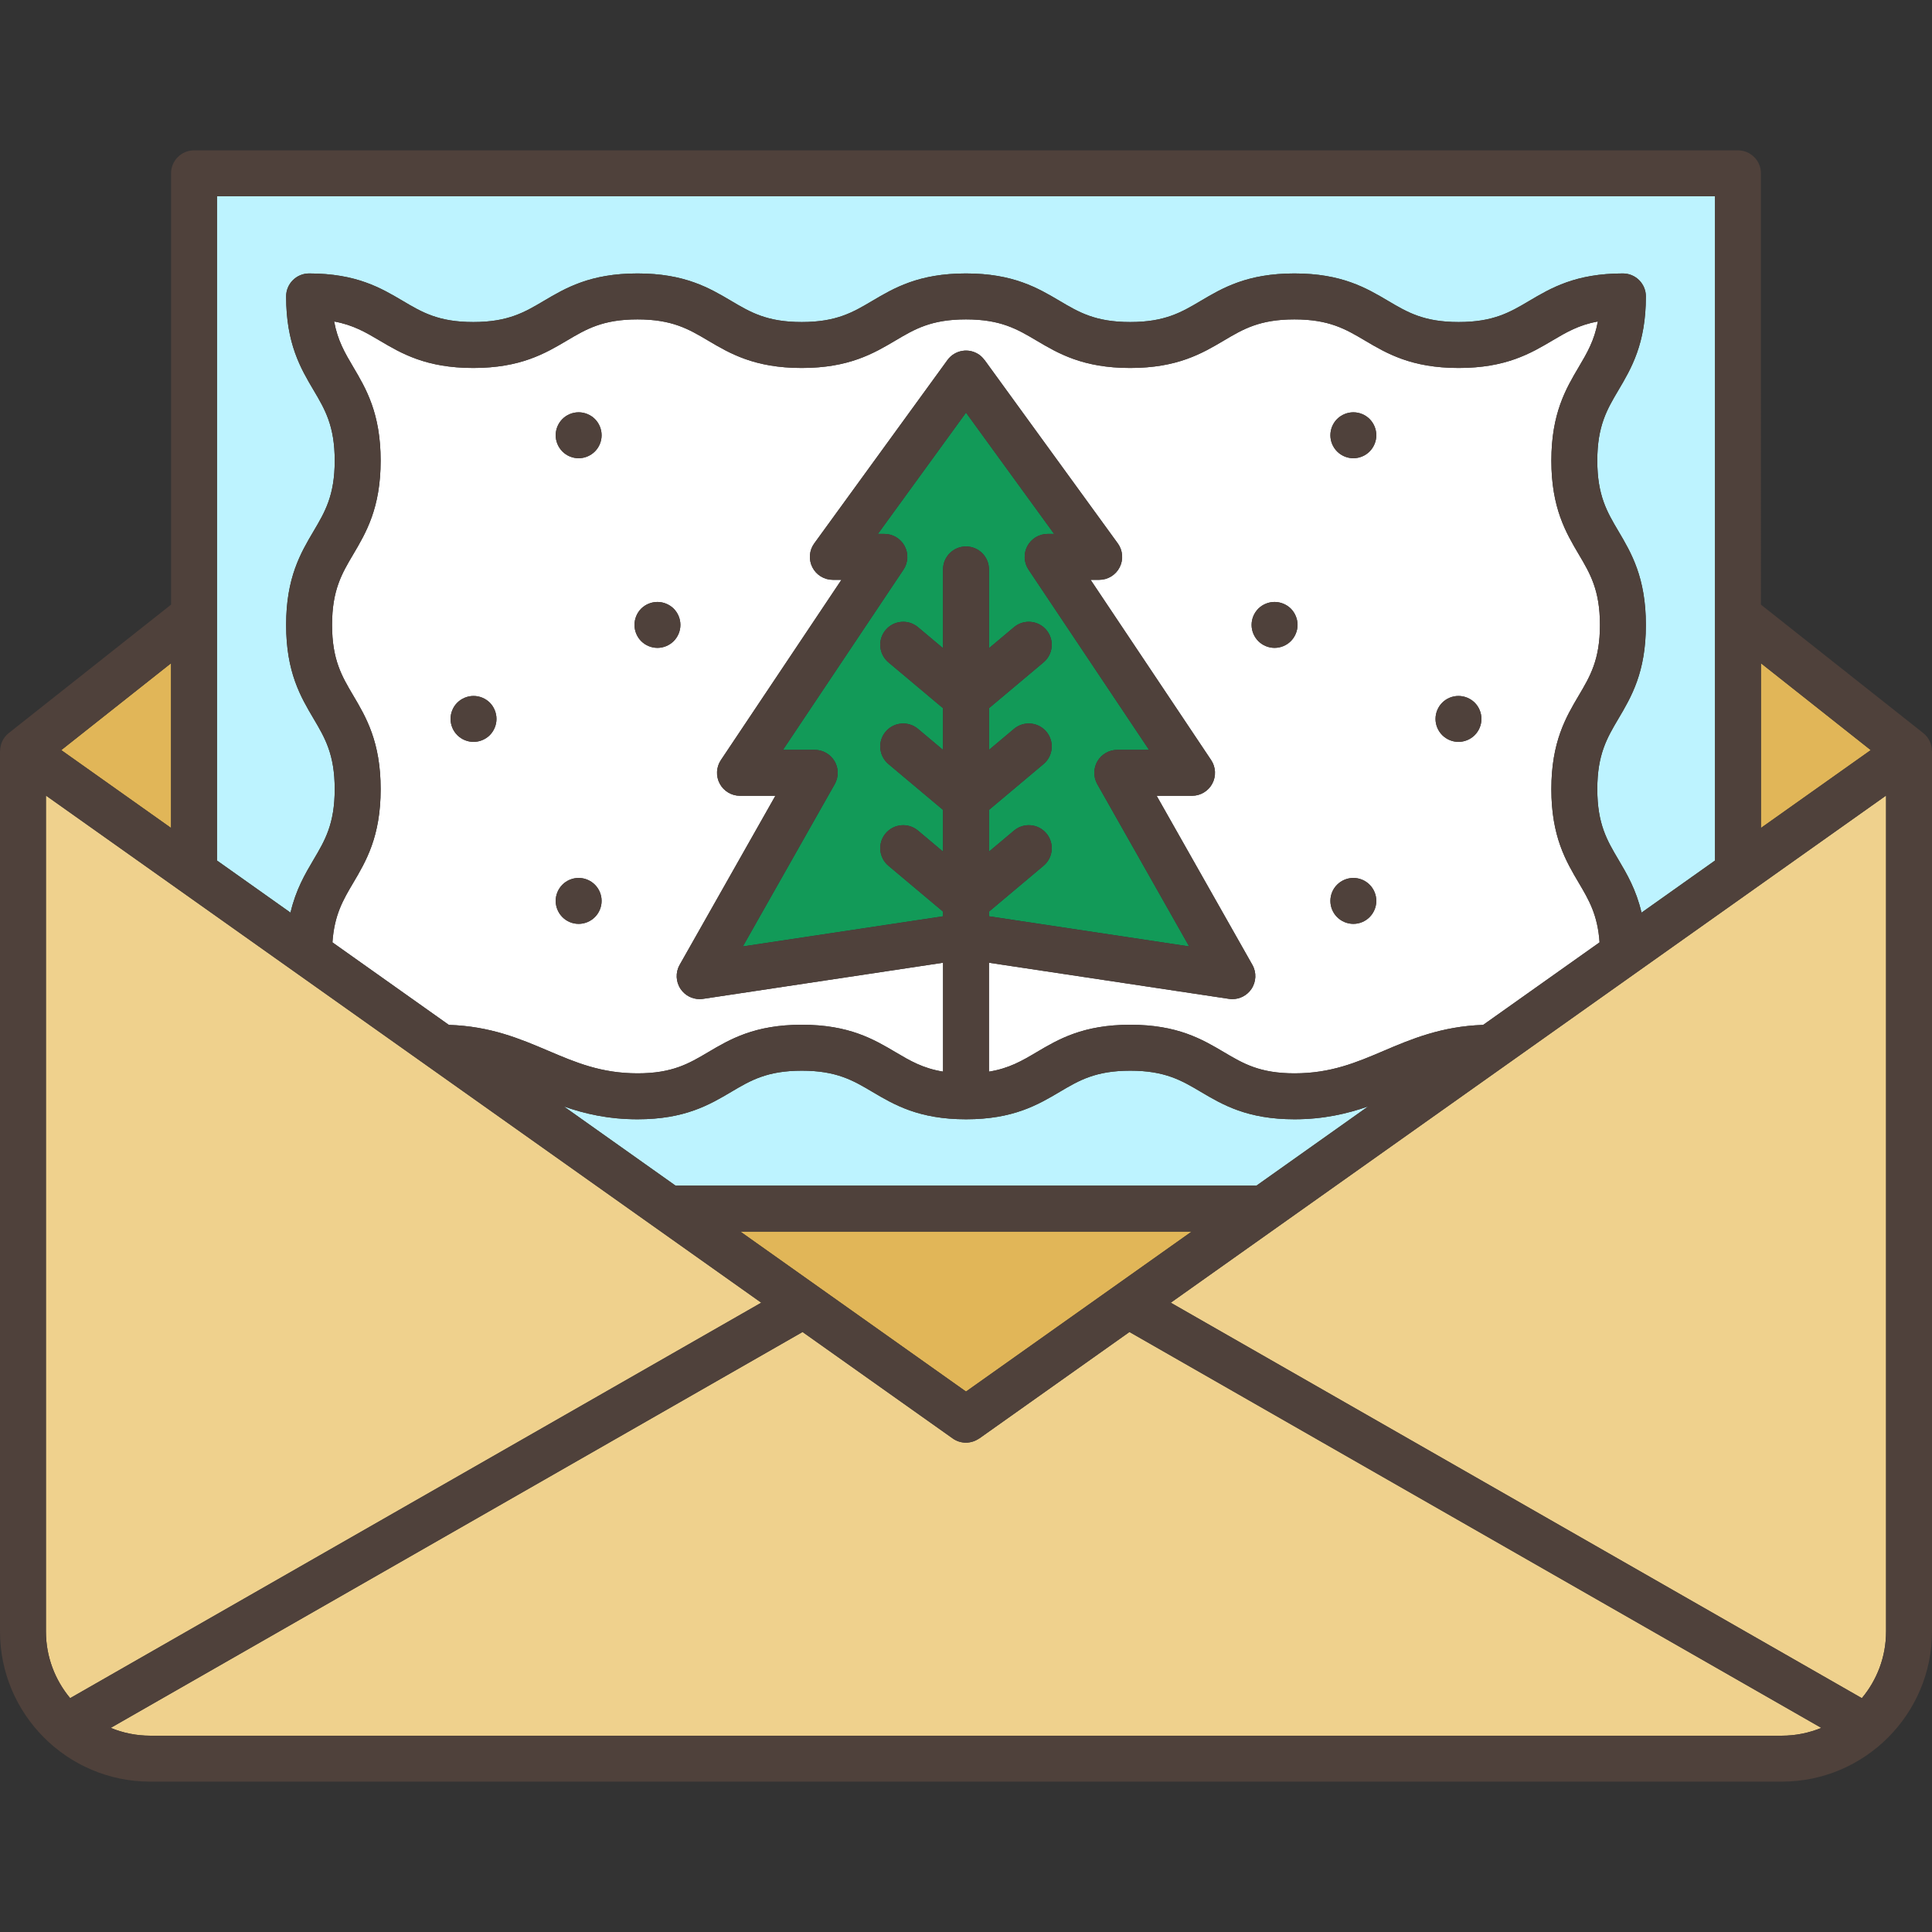
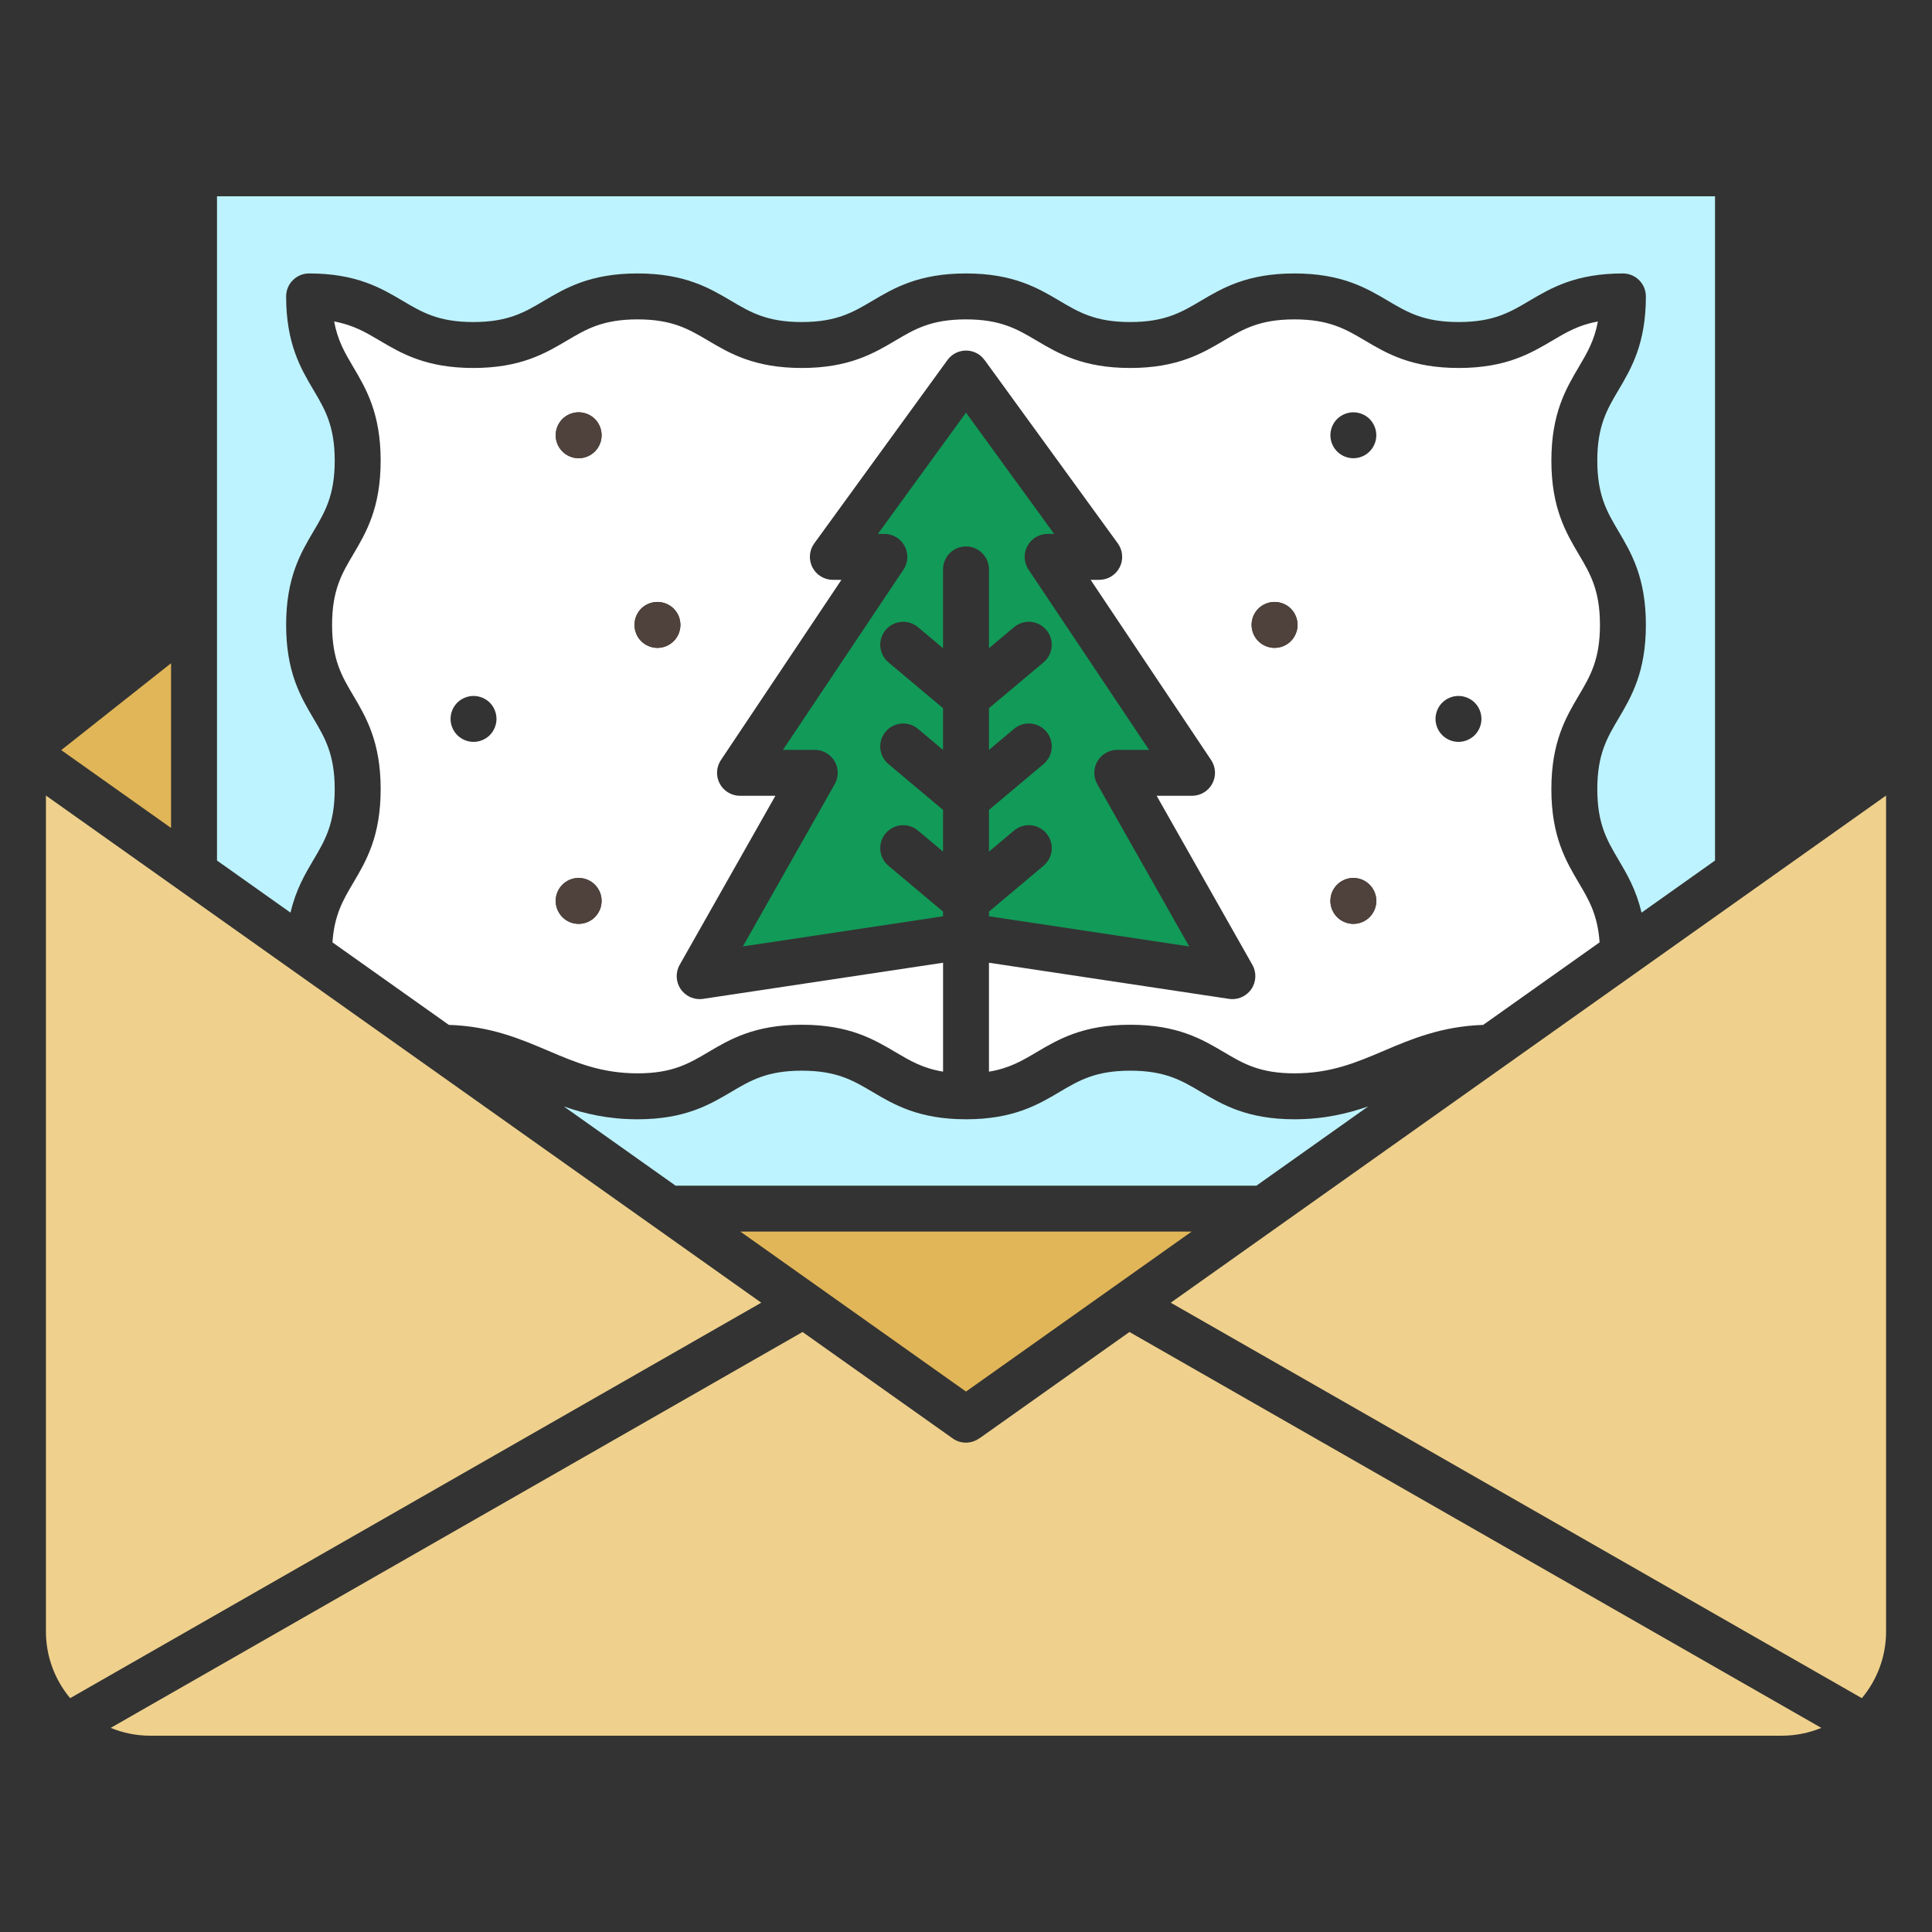
<svg xmlns="http://www.w3.org/2000/svg" height="800px" width="800px" version="1.1" id="Layer_1" viewBox="0 0 512 512" xml:space="preserve">
  <rect x="0" y="0" width="512" height="512" fill="#333333" stroke="none" />
  <polygon style="fill:#E1B658;" points="315.798,326.383 196.202,326.383 256.001,368.778 " />
  <path style="fill:#129A58;" d="M196.864,250.813l53.05-7.985v-1.242l-14.47-12.155c-2.574-2.163-2.906-6-0.745-8.575  c2.163-2.572,6.002-2.908,8.575-0.745l6.641,5.578v-11.056l-14.469-12.152c-2.574-2.163-2.908-6.002-0.747-8.576  c2.163-2.572,6.001-2.906,8.575-0.747l6.641,5.578v-11.055l-14.469-12.152c-2.574-2.163-2.908-6.002-0.747-8.576  c2.163-2.572,6.001-2.908,8.575-0.747l6.641,5.578v-20.881c0-3.361,2.725-6.086,6.086-6.086s6.086,2.725,6.086,6.086v20.879  l6.637-5.575c2.574-2.165,6.412-1.829,8.575,0.745c2.161,2.574,1.829,6.412-0.745,8.575l-14.466,12.152v11.055l6.637-5.575  c2.574-2.165,6.412-1.83,8.575,0.745c2.161,2.574,1.829,6.412-0.745,8.575l-14.466,12.152v11.056l6.637-5.576  c2.572-2.165,6.412-1.83,8.575,0.745c2.163,2.572,1.829,6.412-0.745,8.575l-14.466,12.155v1.242l53.049,7.985l-24.35-43.006  c-1.066-1.884-1.052-4.193,0.038-6.063s3.093-3.02,5.258-3.02h8.426l-31.937-47.762c-1.248-1.866-1.367-4.27-0.31-6.251  c1.059-1.98,3.123-3.217,5.368-3.217h1.72l-23.35-32.143l-23.353,32.143h1.72c2.246,0,4.309,1.238,5.368,3.219  c1.058,1.98,0.94,4.383-0.308,6.25l-31.937,47.762h8.426c2.165,0,4.167,1.151,5.258,3.02s1.105,4.18,0.038,6.063L196.864,250.813z" />
  <path style="fill:#BDF3FF;" d="M362.58,293.215c-5.522,1.916-11.816,3.405-19.52,3.405c-12.547,0-19.089-3.871-24.861-7.287  c-5.069-3.001-9.447-5.591-18.661-5.591c-9.216,0-13.594,2.591-18.663,5.591c-5.772,3.415-12.314,7.287-24.858,7.287  c-12.545,0-19.087-3.871-24.86-7.287c-5.069-3-9.447-5.591-18.663-5.591c-9.214,0-13.592,2.59-18.661,5.591  c-5.772,3.415-12.314,7.287-24.861,7.287c-7.789,0-13.982-1.455-19.539-3.397l29.601,20.988h153.934L362.58,293.215z" />
-   <polygon style="fill:#E1B658;" points="466.665,175.76 466.665,219.419 495.768,198.786 " />
  <path style="fill:#BDF3FF;" d="M83.111,227.798c3-5.069,5.59-9.447,5.59-18.663c0-9.214-2.59-13.592-5.588-18.663  c-3.415-5.772-7.286-12.314-7.286-24.862c0-12.548,3.871-19.091,7.286-24.865c3-5.07,5.59-9.448,5.59-18.665  c0-9.216-2.59-13.595-5.59-18.665c-3.415-5.772-7.286-12.314-7.286-24.862c0-3.361,2.725-6.086,6.086-6.086  c12.544,0,19.085,3.871,24.856,7.286c5.069,3,9.446,5.59,18.659,5.59s13.591-2.59,18.659-5.59  c5.771-3.414,12.313-7.286,24.857-7.286c12.545,0,19.087,3.871,24.858,7.286c5.069,3,9.447,5.59,18.661,5.59  c9.216,0,13.594-2.59,18.663-5.59c5.772-3.414,12.314-7.286,24.86-7.286c12.547,0,19.089,3.871,24.861,7.286  c5.069,3,9.447,5.59,18.661,5.59c9.216,0,13.595-2.59,18.664-5.59c5.772-3.415,12.313-7.286,24.86-7.286  c12.548,0,19.091,3.869,24.864,7.286c5.07,3,9.448,5.59,18.665,5.59c9.217,0,13.596-2.59,18.667-5.59  c5.772-3.415,12.315-7.286,24.862-7.286c3.361,0,6.086,2.725,6.086,6.086c0,12.547-3.871,19.09-7.286,24.862  c-3,5.07-5.59,9.448-5.59,18.665c0,9.216,2.59,13.595,5.59,18.665c3.415,5.774,7.286,12.316,7.286,24.865  c0,12.547-3.871,19.09-7.286,24.862c-2.998,5.07-5.588,9.447-5.588,18.663c0,9.214,2.59,13.594,5.59,18.663  c2.267,3.83,4.725,8.016,6.127,14.06l19.477-13.81V52.022H57.507v176.026l19.481,13.811  C78.387,235.817,80.845,231.628,83.111,227.798z" />
  <g>
    <path style="fill:#EFD18D;" d="M493.409,450.032c4.003-4.793,6.42-10.955,6.42-17.673V210.828L310.261,345.229L493.409,450.032z" />
    <path style="fill:#EFD18D;" d="M12.172,210.828v221.529c0,6.718,2.417,12.878,6.419,17.671l183.15-104.8L12.172,210.828z" />
  </g>
  <polygon style="fill:#E1B658;" points="45.335,175.759 16.232,198.786 45.335,219.419 " />
  <path style="fill:#FFFFFF;" d="M393.056,271.608l30.848-21.871c-0.492-7.279-2.827-11.242-5.49-15.741  c-3.415-5.772-7.286-12.314-7.286-24.861c0-12.545,3.871-19.087,7.286-24.86c3-5.07,5.59-9.448,5.59-18.665  c0-9.217-2.59-13.598-5.59-18.668c-3.414-5.774-7.284-12.314-7.284-24.862c0-12.547,3.871-19.09,7.286-24.862  c2.171-3.669,4.121-6.985,5.037-12.027c-5.041,0.917-8.357,2.866-12.027,5.038c-5.772,3.415-12.315,7.286-24.864,7.286  c-12.547,0-19.09-3.869-24.862-7.286c-5.07-3-9.45-5.59-18.667-5.59c-9.214,0-13.592,2.59-18.661,5.59  c-5.772,3.414-12.314,7.286-24.862,7.286c-12.545,0-19.087-3.869-24.86-7.286c-5.069-3-9.447-5.59-18.663-5.59  c-9.214,0-13.592,2.59-18.661,5.59c-5.772,3.414-12.314,7.286-24.861,7.286c-12.545,0-19.087-3.871-24.86-7.286  c-5.069-3-9.446-5.59-18.66-5.59c-9.213,0-13.591,2.59-18.659,5.59c-5.771,3.414-12.313,7.286-24.857,7.286  c-12.545,0-19.086-3.871-24.858-7.286c-3.667-2.169-6.981-4.121-12.018-5.037c0.916,5.041,2.866,8.357,5.037,12.026  c3.415,5.772,7.286,12.314,7.286,24.862c0,12.547-3.871,19.089-7.284,24.862c-3,5.07-5.59,9.45-5.59,18.668  c0,9.216,2.59,13.595,5.59,18.665c3.415,5.772,7.286,12.313,7.286,24.86c0,12.545-3.871,19.089-7.286,24.861  c-2.663,4.5-4.999,8.462-5.49,15.741l30.846,21.869c11.054,0.361,18.855,3.676,26.405,6.889c7.191,3.062,13.983,5.952,23.623,5.952  c9.214,0,13.592-2.591,18.663-5.591c5.772-3.415,12.314-7.287,24.86-7.287c12.547,0,19.089,3.871,24.861,7.287  c3.799,2.249,7.21,4.267,12.559,5.137v-28.856l-63.598,9.571c-0.303,0.045-0.606,0.068-0.908,0.068  c-1.984,0-3.867-0.971-5.014-2.637c-1.32-1.918-1.43-4.421-0.281-6.447l25.363-44.798h-9.378c-2.246,0-4.31-1.238-5.368-3.219  c-1.058-1.98-0.94-4.383,0.31-6.25l31.937-47.762h-2.273c-2.288,0-4.383-1.283-5.422-3.323c-1.04-2.04-0.847-4.489,0.499-6.34  l35.297-48.583c1.973-2.72,5.78-3.323,8.502-1.347c0.533,0.387,0.958,0.859,1.324,1.363l0.022-0.016l35.294,48.583  c1.346,1.852,1.538,4.301,0.499,6.34c-1.039,2.04-3.134,3.323-5.422,3.323h-2.279l31.937,47.762c1.248,1.866,1.367,4.27,0.308,6.251  c-1.058,1.98-3.121,3.217-5.368,3.217h-9.377l25.365,44.798c1.147,2.026,1.037,4.529-0.283,6.447  c-1.146,1.666-3.03,2.637-5.014,2.637c-0.302,0-0.605-0.023-0.908-0.068l-63.598-9.571v28.862c5.367-0.867,8.784-2.889,12.59-5.141  c5.772-3.416,12.314-7.288,24.861-7.288c12.545,0,19.089,3.871,24.86,7.287c5.07,3,9.447,5.591,18.663,5.591  c9.638,0,16.423-2.892,23.609-5.952C373.864,275.431,381.969,271.983,393.056,271.608z M382.211,186.206  c1.123-1.123,2.691-1.772,4.301-1.772c1.596,0,3.165,0.649,4.301,1.772c1.136,1.136,1.785,2.705,1.785,4.314  c0,1.596-0.649,3.165-1.785,4.301c-1.136,1.136-2.705,1.785-4.301,1.785c-1.609,0-3.165-0.649-4.301-1.785  c-1.136-1.136-1.785-2.705-1.785-4.301C380.427,188.91,381.076,187.342,382.211,186.206z M129.802,194.821  c-1.136,1.136-2.705,1.785-4.314,1.785c-1.596,0-3.165-0.649-4.301-1.785c-1.136-1.136-1.785-2.705-1.785-4.301  c0-1.609,0.649-3.18,1.785-4.314c1.136-1.123,2.705-1.772,4.301-1.772c1.609,0,3.178,0.649,4.314,1.772  c1.123,1.136,1.772,2.705,1.772,4.314C131.574,192.116,130.925,193.685,129.802,194.821z M157.648,243.049  c-1.136,1.136-2.705,1.785-4.301,1.785c-1.609,0-3.178-0.649-4.301-1.785c-1.136-1.136-1.785-2.705-1.785-4.301  c0-1.609,0.649-3.166,1.785-4.302c1.123-1.136,2.691-1.784,4.301-1.784c1.596,0,3.165,0.648,4.301,1.784s1.785,2.691,1.785,4.302  C159.434,240.345,158.784,241.915,157.648,243.049z M157.648,119.651c-1.136,1.136-2.705,1.785-4.301,1.785  c-1.609,0-3.178-0.649-4.301-1.785c-1.136-1.136-1.785-2.705-1.785-4.301c0-1.609,0.649-3.18,1.785-4.314  c1.123-1.123,2.691-1.772,4.301-1.772c1.596,0,3.165,0.648,4.301,1.772c1.136,1.136,1.785,2.705,1.785,4.314  C159.434,116.946,158.784,118.515,157.648,119.651z M178.53,169.908c-1.136,1.136-2.705,1.785-4.301,1.785  c-1.609,0-3.165-0.649-4.314-1.785c-1.123-1.136-1.772-2.705-1.772-4.301c0-1.611,0.649-3.18,1.772-4.316  c1.136-1.123,2.705-1.77,4.314-1.77c1.596,0,3.165,0.648,4.301,1.77c1.136,1.136,1.785,2.705,1.785,4.316  C180.317,167.203,179.668,168.774,178.53,169.908z M342.085,169.908c-1.136,1.136-2.705,1.785-4.314,1.785  c-1.596,0-3.165-0.649-4.301-1.785c-1.136-1.136-1.785-2.705-1.785-4.301c0-1.611,0.649-3.18,1.785-4.316  c1.136-1.123,2.705-1.77,4.301-1.77c1.609,0,3.178,0.648,4.314,1.77c1.123,1.136,1.785,2.705,1.785,4.316  C343.869,167.203,343.207,168.774,342.085,169.908z M362.953,243.049c-1.123,1.136-2.691,1.785-4.301,1.785  c-1.596,0-3.165-0.649-4.301-1.785c-1.136-1.136-1.785-2.691-1.785-4.301c0-1.609,0.649-3.18,1.785-4.302  c1.136-1.136,2.705-1.784,4.301-1.784c1.609,0,3.178,0.648,4.301,1.784c1.136,1.123,1.785,2.691,1.785,4.302  C364.739,240.345,364.089,241.915,362.953,243.049z M362.953,119.651c-1.123,1.136-2.691,1.785-4.301,1.785  c-1.596,0-3.165-0.649-4.301-1.785c-1.136-1.136-1.785-2.705-1.785-4.301c0-1.609,0.649-3.18,1.785-4.314  c1.136-1.123,2.705-1.772,4.301-1.772c1.609,0,3.178,0.648,4.301,1.772c1.136,1.136,1.785,2.705,1.785,4.314  C364.739,116.946,364.089,118.515,362.953,119.651z" />
  <path style="fill:#EFD18D;" d="M259.521,381.203l-0.014-0.019c-2.049,1.451-4.859,1.555-7.026,0.019l-39.795-28.212L29.335,457.907  c3.23,1.327,6.758,2.071,10.461,2.071h432.409c3.703,0,7.233-0.744,10.463-2.071L299.317,352.99L259.521,381.203z" />
  <g>
-     <path style="fill:#4F413B;" d="M509.691,194.28l-43.025-34.044V45.936c0-3.361-2.725-6.086-6.086-6.086H51.421   c-3.361,0-6.086,2.725-6.086,6.086v114.298L2.31,194.28c-1.512,1.198-2.278,2.969-2.283,4.761L0,199.053v233.305   C0,454.3,17.852,472.15,39.795,472.15h432.409c21.944,0,39.796-17.85,39.796-39.792V199.053l-0.027-0.014   C511.968,197.248,511.203,195.478,509.691,194.28z M466.665,175.76l29.102,23.026l-29.102,20.633V175.76z M57.507,52.022h396.988   v176.026l-19.477,13.81c-1.401-6.046-3.861-10.23-6.127-14.06c-3-5.069-5.59-9.447-5.59-18.663c0-9.214,2.59-13.592,5.588-18.663   c3.415-5.772,7.286-12.314,7.286-24.862s-3.871-19.091-7.286-24.865c-3-5.07-5.59-9.448-5.59-18.665   c0-9.216,2.59-13.595,5.59-18.665c3.415-5.772,7.286-12.314,7.286-24.862c0-3.361-2.725-6.086-6.086-6.086   c-12.547,0-19.09,3.869-24.862,7.286c-5.07,3-9.45,5.59-18.667,5.59c-9.217,0-13.595-2.59-18.665-5.59   c-5.772-3.415-12.316-7.286-24.864-7.286c-12.545,0-19.087,3.869-24.86,7.286c-5.07,3-9.448,5.59-18.664,5.59   c-9.214,0-13.592-2.59-18.661-5.59c-5.772-3.414-12.314-7.286-24.861-7.286c-12.545,0-19.087,3.871-24.86,7.286   c-5.069,3-9.447,5.59-18.663,5.59c-9.214,0-13.592-2.59-18.661-5.59c-5.772-3.414-12.313-7.286-24.858-7.286   c-12.544,0-19.086,3.871-24.857,7.286c-5.069,3-9.446,5.59-18.659,5.59s-13.591-2.59-18.659-5.59   c-5.771-3.414-12.311-7.286-24.856-7.286c-3.361,0-6.086,2.725-6.086,6.086c0,12.547,3.871,19.09,7.286,24.862   c3,5.07,5.59,9.448,5.59,18.665c0,9.216-2.59,13.595-5.59,18.665c-3.415,5.774-7.286,12.316-7.286,24.865   c0,12.547,3.871,19.09,7.286,24.862c2.998,5.07,5.588,9.447,5.588,18.663c0,9.214-2.59,13.594-5.59,18.663   c-2.267,3.83-4.724,8.019-6.124,14.062l-19.482-13.81V52.022z M179.033,314.211l-29.601-20.988   c5.557,1.942,11.75,3.397,19.539,3.397c12.547,0,19.089-3.871,24.861-7.287c5.069-3.001,9.447-5.591,18.661-5.591   c9.216,0,13.594,2.591,18.663,5.591c5.772,3.415,12.313,7.287,24.86,7.287c12.545,0,19.087-3.871,24.858-7.287   c5.069-3,9.447-5.591,18.663-5.591c9.214,0,13.592,2.59,18.661,5.591c5.772,3.415,12.314,7.287,24.861,7.287   c7.704,0,13.998-1.489,19.52-3.406l-29.612,20.994H179.033V314.211z M315.798,326.383l-59.798,42.397l-59.799-42.397   L315.798,326.383L315.798,326.383z M221.175,201.743c-1.09-1.87-3.093-3.02-5.258-3.02h-8.426l31.937-47.762   c1.248-1.866,1.367-4.27,0.308-6.25c-1.059-1.981-3.123-3.219-5.368-3.219h-1.72l23.353-32.143l23.35,32.143h-1.72   c-2.246,0-4.31,1.238-5.368,3.217c-1.058,1.981-0.94,4.385,0.31,6.251l31.937,47.762h-8.426c-2.165,0-4.167,1.151-5.258,3.02   c-1.09,1.872-1.105,4.18-0.038,6.063l24.35,43.006l-53.049-7.985v-1.242l14.466-12.155c2.574-2.163,2.906-6.002,0.745-8.575   c-2.163-2.574-6.002-2.909-8.575-0.745l-6.637,5.576V214.63l14.466-12.152c2.574-2.163,2.906-6.001,0.745-8.575   c-2.163-2.574-6.002-2.909-8.575-0.745l-6.637,5.575v-11.055l14.466-12.152c2.574-2.163,2.906-6,0.745-8.575   c-2.163-2.572-6.002-2.909-8.575-0.745l-6.637,5.575v-20.879c0-3.361-2.725-6.086-6.086-6.086c-3.361,0-6.086,2.725-6.086,6.086   v20.881l-6.641-5.578c-2.574-2.163-6.412-1.827-8.575,0.747c-2.163,2.574-1.829,6.413,0.747,8.576l14.469,12.152v11.055   l-6.641-5.578c-2.574-2.161-6.412-1.827-8.575,0.747c-2.163,2.574-1.829,6.413,0.747,8.576l14.469,12.152v11.056l-6.641-5.578   c-2.574-2.164-6.412-1.829-8.575,0.745c-2.161,2.574-1.829,6.412,0.745,8.575l14.47,12.155v1.242l-53.05,7.985l24.348-43.006   C222.28,205.923,222.265,203.613,221.175,201.743z M343.06,284.448c-9.216,0-13.592-2.591-18.663-5.591   c-5.772-3.415-12.314-7.287-24.86-7.287c-12.547,0-19.089,3.871-24.861,7.288c-3.806,2.252-7.222,4.274-12.59,5.141v-28.862   l63.598,9.571c0.303,0.045,0.606,0.068,0.908,0.068c1.983,0,3.867-0.971,5.014-2.637c1.32-1.918,1.43-4.421,0.283-6.447   l-25.365-44.798h9.377c2.246,0,4.309-1.237,5.368-3.217c1.059-1.981,0.94-4.385-0.308-6.251l-31.938-47.762h2.273   c2.288,0,4.383-1.283,5.422-3.323c1.04-2.04,0.847-4.487-0.499-6.34l-35.294-48.583l-0.022,0.016   c-0.366-0.504-0.793-0.976-1.324-1.363c-2.721-1.976-6.527-1.373-8.502,1.347l-35.297,48.583c-1.346,1.85-1.538,4.301-0.499,6.34   c1.039,2.04,3.134,3.323,5.422,3.323h2.273l-31.937,47.762c-1.248,1.866-1.367,4.27-0.31,6.25c1.059,1.981,3.123,3.219,5.368,3.219   h9.378l-25.363,44.798c-1.147,2.026-1.037,4.529,0.281,6.447c1.146,1.666,3.03,2.637,5.014,2.637c0.302,0,0.605-0.023,0.908-0.068   l63.598-9.571v28.856c-5.349-0.87-8.76-2.888-12.559-5.137c-5.772-3.415-12.314-7.287-24.861-7.287   c-12.545,0-19.089,3.871-24.86,7.287c-5.07,3-9.447,5.591-18.663,5.591c-9.642,0-16.432-2.892-23.623-5.952   c-7.551-3.213-15.352-6.528-26.405-6.889l-30.846-21.869c0.491-7.279,2.827-11.242,5.49-15.741   c3.415-5.772,7.286-12.314,7.286-24.861c0-12.545-3.871-19.087-7.286-24.86c-3-5.07-5.59-9.448-5.59-18.665   c0-9.217,2.59-13.598,5.59-18.668c3.414-5.774,7.284-12.314,7.284-24.862c0-12.547-3.871-19.09-7.286-24.862   c-2.171-3.669-4.121-6.985-5.037-12.026c5.037,0.916,8.35,2.866,12.018,5.037c5.772,3.414,12.313,7.286,24.858,7.286   c12.544,0,19.086-3.871,24.857-7.286c5.069-3,9.446-5.59,18.659-5.59c9.214,0,13.591,2.59,18.66,5.59   c5.772,3.414,12.313,7.286,24.86,7.286c12.547,0,19.089-3.871,24.861-7.286c5.069-3,9.447-5.59,18.661-5.59   c9.216,0,13.594,2.59,18.663,5.59c5.772,3.415,12.314,7.286,24.86,7.286c12.547,0,19.09-3.871,24.862-7.286   c5.069-3,9.447-5.59,18.661-5.59c9.217,0,13.596,2.59,18.667,5.59c5.772,3.415,12.316,7.286,24.862,7.286   c12.548,0,19.091-3.869,24.864-7.286c3.669-2.171,6.987-4.121,12.027-5.038c-0.916,5.041-2.866,8.358-5.037,12.027   c-3.415,5.772-7.286,12.314-7.286,24.862c0,12.547,3.871,19.089,7.284,24.862c3,5.07,5.59,9.45,5.59,18.668   c0,9.216-2.59,13.595-5.59,18.665c-3.415,5.772-7.286,12.313-7.286,24.86c0,12.545,3.871,19.089,7.286,24.861   c2.663,4.5,4.997,8.462,5.49,15.741l-30.848,21.871c-11.086,0.375-19.191,3.823-26.388,6.888   C359.483,281.557,352.696,284.448,343.06,284.448z M45.335,175.759v43.66l-29.102-20.633L45.335,175.759z M12.172,432.358V210.828   l189.569,134.401L18.591,450.029C14.589,445.237,12.172,439.075,12.172,432.358z M472.204,459.978H39.795   c-3.702,0-7.232-0.744-10.461-2.071l183.352-104.916l39.795,28.212c2.167,1.538,4.977,1.434,7.026-0.019l0.014,0.019l39.796-28.214   l183.35,104.917C479.437,459.234,475.907,459.978,472.204,459.978z M499.828,432.358c0,6.719-2.417,12.879-6.42,17.673   L310.261,345.229l189.568-134.401v221.529H499.828z" />
-     <path style="fill:#4F413B;" d="M125.488,184.435c-1.596,0-3.165,0.649-4.301,1.772c-1.136,1.136-1.785,2.705-1.785,4.314   c0,1.596,0.649,3.165,1.785,4.301s2.705,1.785,4.301,1.785c1.609,0,3.178-0.649,4.314-1.785c1.123-1.136,1.772-2.705,1.772-4.301   c0-1.609-0.649-3.18-1.772-4.314C128.665,185.083,127.098,184.435,125.488,184.435z" />
    <path style="fill:#4F413B;" d="M153.347,232.664c-1.609,0-3.178,0.648-4.301,1.784c-1.136,1.136-1.785,2.691-1.785,4.302   c0,1.596,0.649,3.165,1.785,4.301c1.123,1.136,2.691,1.785,4.301,1.785c1.596,0,3.165-0.649,4.301-1.785   c1.136-1.136,1.785-2.705,1.785-4.301c0-1.609-0.649-3.166-1.785-4.302C156.514,233.312,154.943,232.664,153.347,232.664z" />
    <path style="fill:#4F413B;" d="M174.231,159.523c-1.609,0-3.178,0.648-4.314,1.77c-1.123,1.136-1.772,2.705-1.772,4.316   c0,1.596,0.649,3.165,1.772,4.301c1.15,1.136,2.705,1.785,4.314,1.785c1.596,0,3.165-0.649,4.301-1.785s1.785-2.705,1.785-4.301   c0-1.611-0.649-3.18-1.785-4.316C177.396,160.171,175.825,159.523,174.231,159.523z" />
    <path style="fill:#4F413B;" d="M153.347,109.265c-1.609,0-3.178,0.648-4.301,1.772c-1.136,1.136-1.785,2.705-1.785,4.314   c0,1.596,0.649,3.165,1.785,4.301c1.123,1.136,2.691,1.785,4.301,1.785c1.596,0,3.165-0.649,4.301-1.785s1.785-2.705,1.785-4.301   c0-1.609-0.649-3.18-1.785-4.314C156.514,109.913,154.943,109.265,153.347,109.265z" />
-     <path style="fill:#4F413B;" d="M386.513,196.607c1.596,0,3.165-0.649,4.301-1.785c1.136-1.136,1.785-2.705,1.785-4.301   c0-1.609-0.649-3.18-1.785-4.314c-1.136-1.123-2.705-1.772-4.301-1.772c-1.609,0-3.178,0.649-4.301,1.772   c-1.136,1.136-1.785,2.705-1.785,4.314c0,1.596,0.649,3.165,1.785,4.301C383.347,195.957,384.904,196.607,386.513,196.607z" />
    <path style="fill:#4F413B;" d="M358.652,232.664c-1.596,0-3.165,0.648-4.301,1.784c-1.136,1.123-1.785,2.691-1.785,4.302   c0,1.608,0.649,3.165,1.785,4.301c1.136,1.136,2.705,1.785,4.301,1.785c1.609,0,3.178-0.649,4.301-1.785   c1.136-1.136,1.785-2.705,1.785-4.301c0-1.609-0.649-3.18-1.785-4.302C361.831,233.312,360.262,232.664,358.652,232.664z" />
    <path style="fill:#4F413B;" d="M337.77,159.523c-1.596,0-3.165,0.648-4.301,1.77c-1.136,1.136-1.785,2.705-1.785,4.316   c0,1.596,0.649,3.165,1.785,4.301c1.136,1.136,2.705,1.785,4.301,1.785c1.609,0,3.178-0.649,4.314-1.785   c1.123-1.136,1.785-2.705,1.785-4.301c0-1.611-0.663-3.18-1.785-4.316C340.949,160.171,339.38,159.523,337.77,159.523z" />
-     <path style="fill:#4F413B;" d="M358.652,109.265c-1.596,0-3.165,0.648-4.301,1.772c-1.136,1.136-1.785,2.705-1.785,4.314   c0,1.596,0.649,3.165,1.785,4.301c1.136,1.136,2.705,1.785,4.301,1.785c1.609,0,3.178-0.649,4.301-1.785   c1.136-1.136,1.785-2.705,1.785-4.301c0-1.609-0.649-3.18-1.785-4.314C361.831,109.913,360.262,109.265,358.652,109.265z" />
  </g>
</svg>